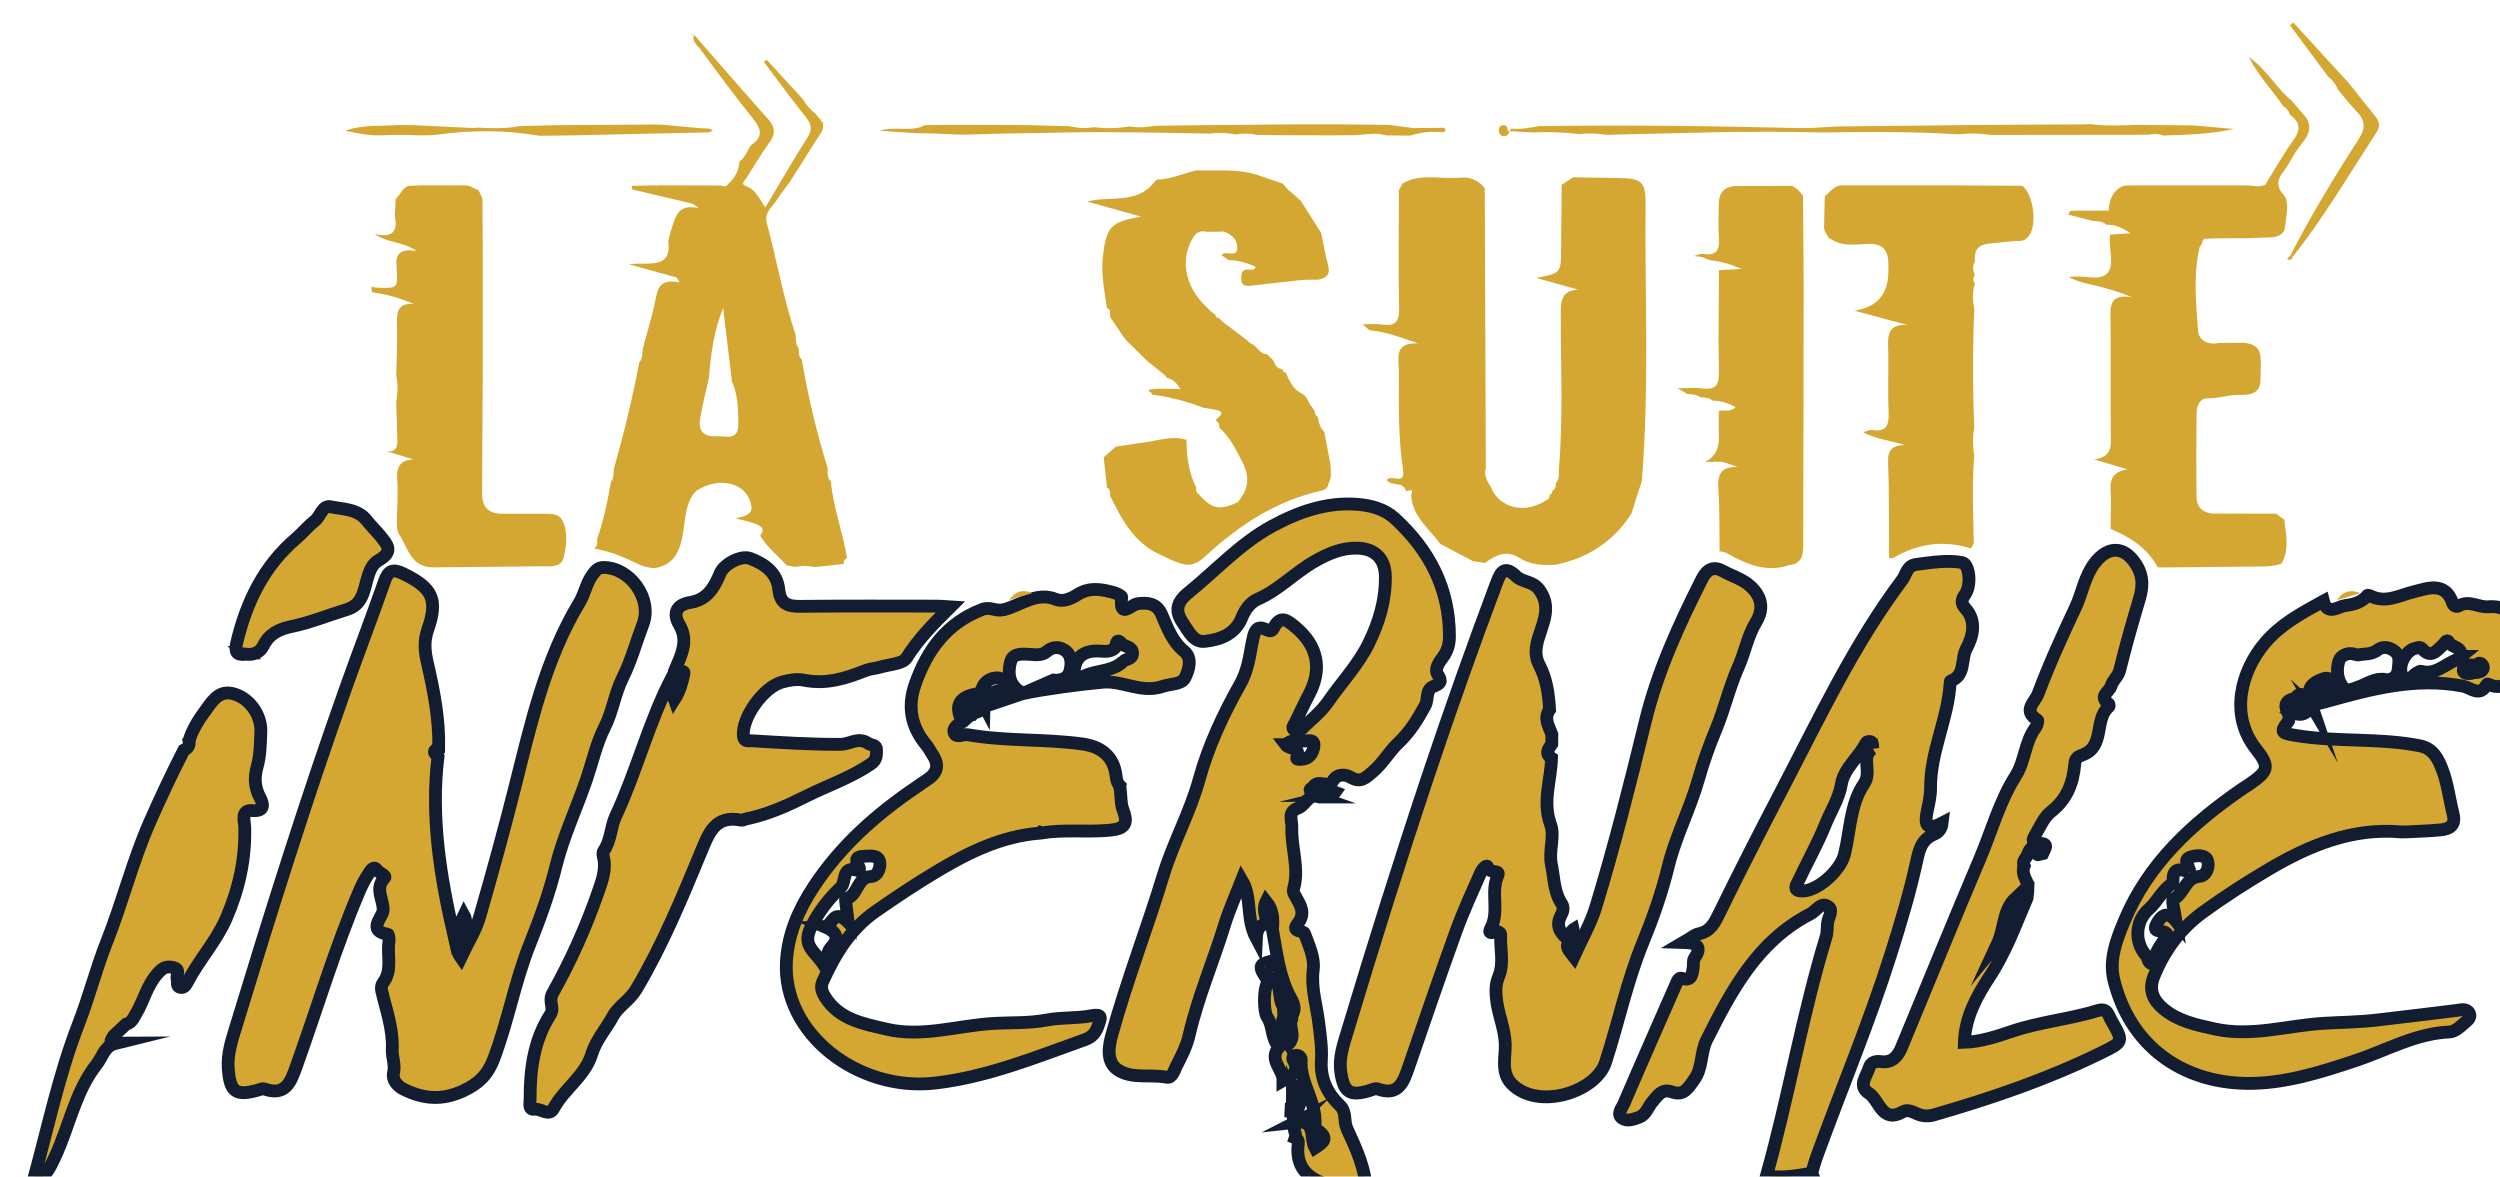
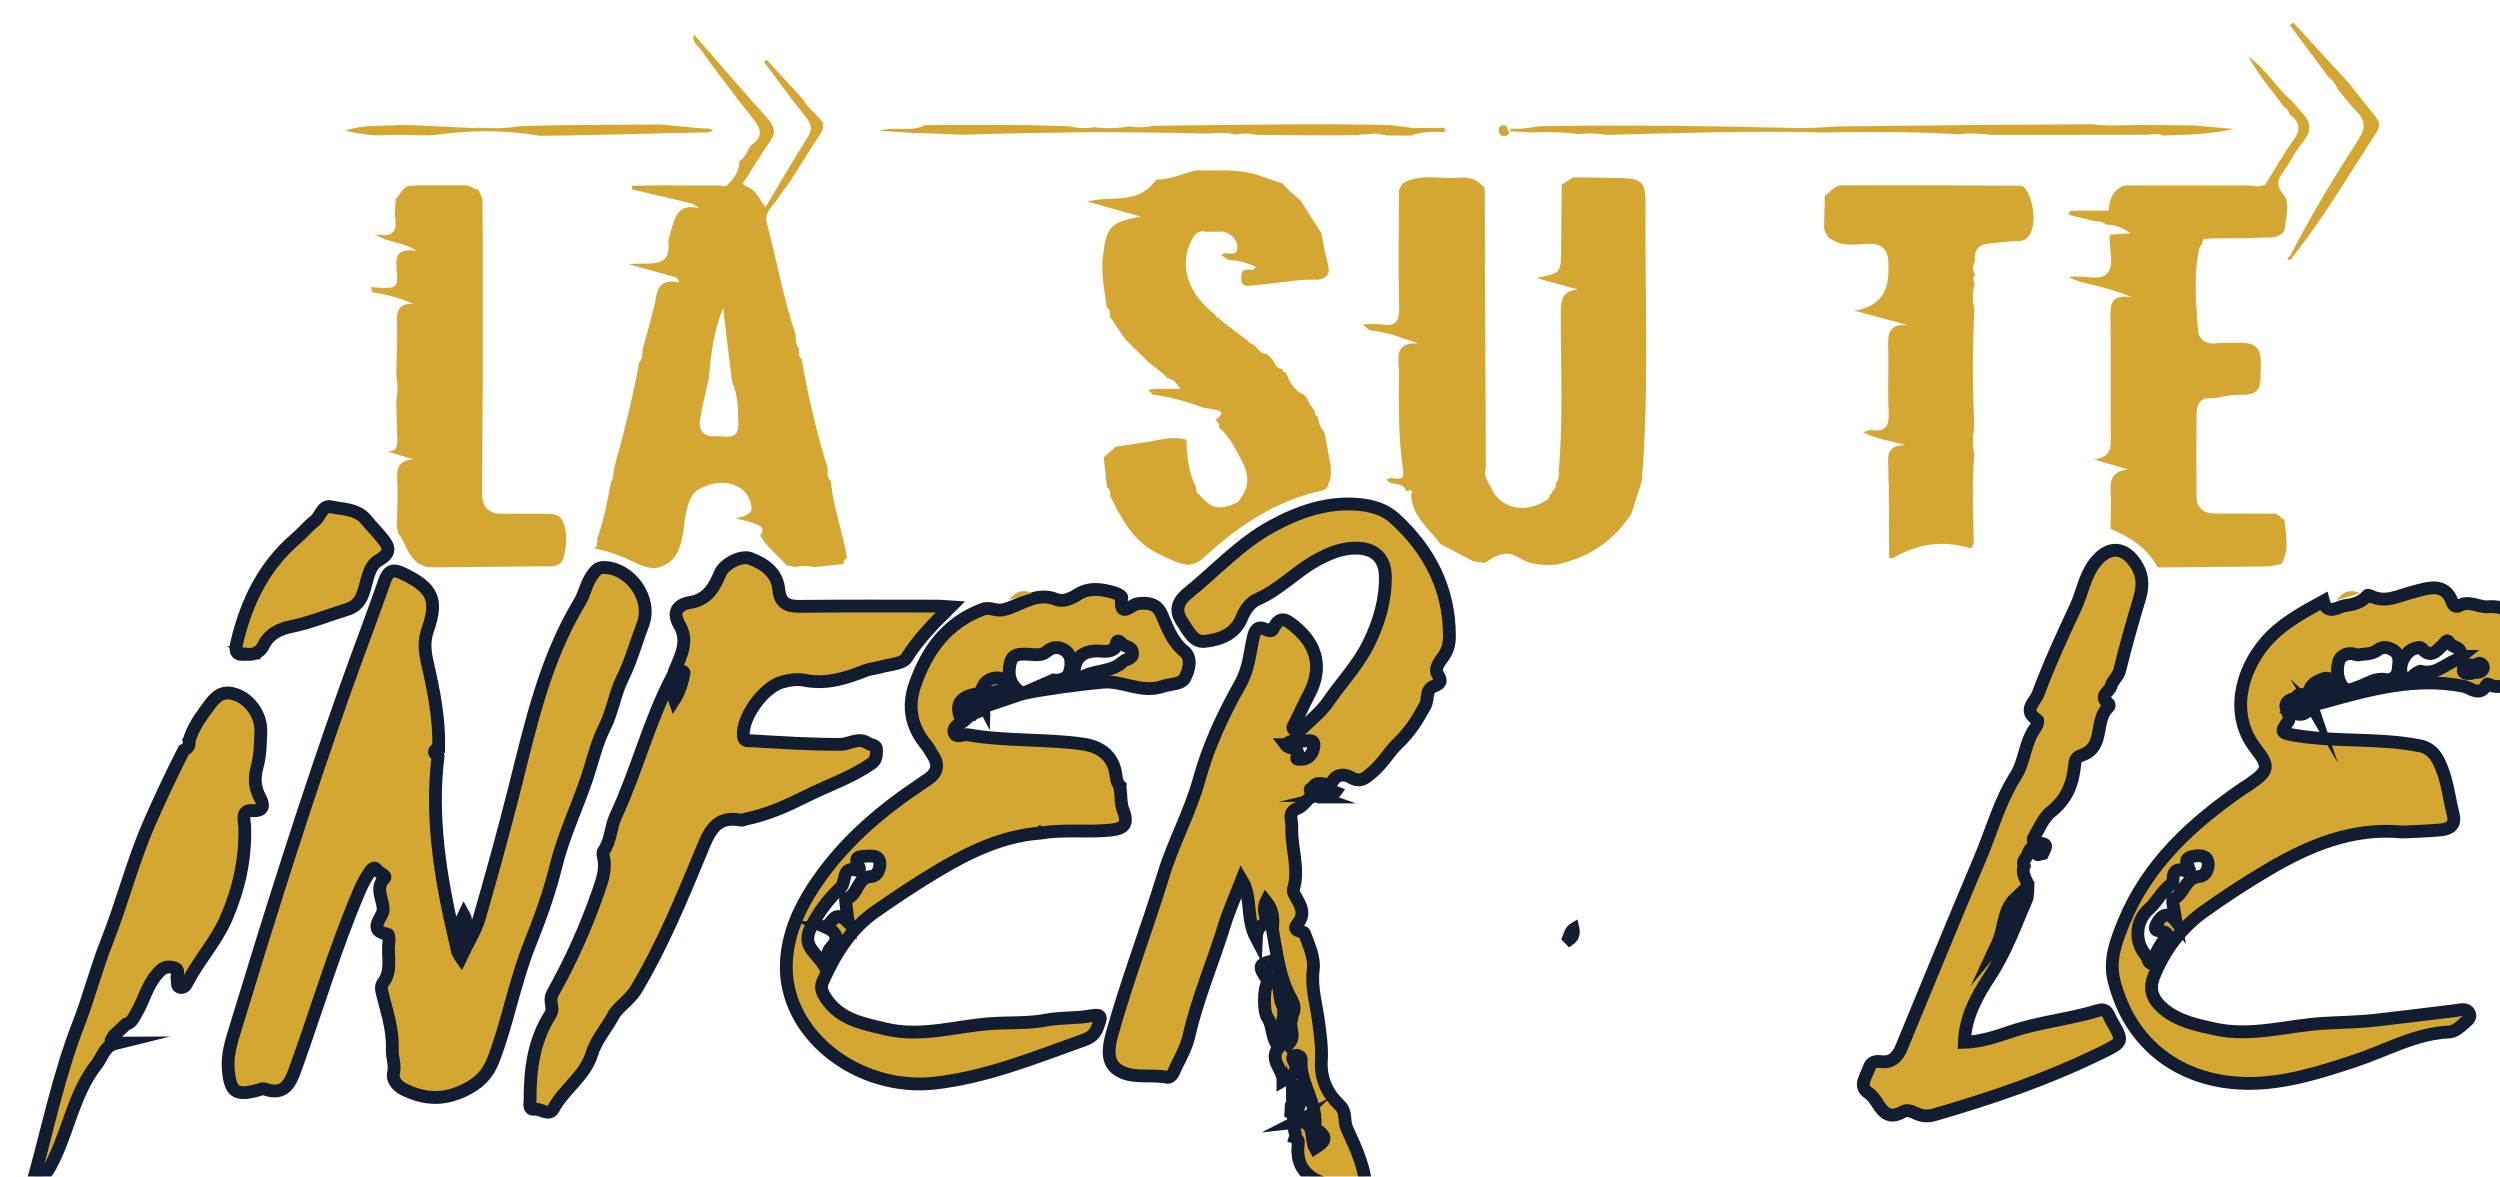
<svg xmlns="http://www.w3.org/2000/svg" id="Calque_2" viewBox="0 0 779.96 367.11">
  <defs>
    <style>.cls-1,.cls-2,.cls-3{fill:#d4a733;}.cls-2{stroke-width:4px;}.cls-2,.cls-3{stroke:#131d32;stroke-miterlimit:10;}.cls-4{filter:url(#drop-shadow-1);}.cls-3{stroke-width:3px;}</style>
    <filter id="drop-shadow-1" filterUnits="userSpaceOnUse">
      <feOffset dx="7" dy="7" />
      <feGaussianBlur result="blur" stdDeviation="7" />
      <feFlood flood-color="#1d1d1b" flood-opacity=".86" />
      <feComposite in2="blur" operator="in" />
      <feComposite in="SourceGraphic" />
    </filter>
  </defs>
  <g id="Calque_1-2">
    <g class="cls-4">
      <path class="cls-1" d="m161.23,35.35c-10.64-1.87-21.29-1.76-31.99-.33-3.58.48-7.29.06-10.93.05-1.58.03-3.17.05-4.75.08-4.29.36-8.47-.41-12.87-1.36,5.57-2,11.19-1.36,16.7-1.78,1.46,0,2.92.02,4.37.03,6.25.3,12.51.6,18.76.9.53-.04,1.07-.08,1.6-.12,4.39.27,8.77.32,13.12-.47,3.7-.1,7.39-.19,11.09-.29l32.05-.22.44.13.44-.11c4.01.38,8.03.76,12.04,1.14,1.24.11,2.71-.15,3.67.42,1.01.61-.52.47-.66.87-14.32.32-28.64.63-42.97.95-3.37.04-6.74.08-10.11.13Z" />
      <path class="cls-1" d="m478.17,169.21c-3.99.2-7.81,0-11.4-2.29-3.8-2.43-7.27-.67-10.47,1.7-1.35-.19-2.71-.38-4.06-.58l.2-.04c-3.35-1.75-6.7-3.51-10.04-5.26-3.54-4.85-8.87-8.63-9.14-15.42,1.07-2.54-1.18-.7-1.63-1.23-.87-3.04-4.74-1.26-5.96-3.38,1.34-1.9,5.83,1.99,5.05-3.22-1.52-10.06-1.31-20.19-1.27-30.31.02-4.03-1.91-9.37,6.04-9.06-5.37-1.74-10.06-3.67-15.17-4.06l.04.05c-.56-.48-1.13-.97-2.25-1.93,2.38,0,4.2-.24,5.93.05,4.52.75,5.57-1.11,5.46-5.45-.29-12.16-.07-24.32-.05-36.49.37-.68.74-1.37,1.1-2.05,5.68-3.3,11.91-1.23,17.87-1.81,3.15-.31,5.8.71,7.78,3.26l.02-.09c.01,3.66.02,7.33.04,10.99.1,25.47.2,50.95.3,76.42-.8,2.43.58,4.25,1.69,6.16.21.46.42.91.64,1.37,3.4,5.4,10.37,6.5,16.39,2.59l-.02.04c.91-.38,1.4-.99,1.14-2.02l-.08.12c.79.03.95-.51,1-1.13l-.04.06c.96-.61,1.22-1.51,1.06-2.58v.13c1.36-1.34.89-3.11,1.03-4.72,1.35-16.1.52-32.23.57-48.35.01-4.14.42-7.05,5.4-7.31-4.07-1.14-8.14-2.28-13.09-3.67,7.78-1.48,7.76-1.48,7.79-9.11.03-6.65.11-13.29.17-19.94,1.21-.78,2.43-1.56,3.64-2.34,4.81.08,9.62.16,14.43.23,6.89.1,8.17,1.24,8.11,8.15-.25,28.83,1.19,57.68-1.18,86.48l.02-.07c-.62,1.89-1.24,3.78-1.87,5.67l-1.36,4.44c-5.65,8.75-13.67,13.98-23.83,16.01Z" />
      <path class="cls-1" d="m193.57,101.72c1.2-4.47,2.51-8.93,3.58-13.43.93-3.89.59-8.68,7.89-7.19-.31-.51-.62-1.01-.93-1.52-4.51-1.24-9.01-2.49-14.88-4.11,5.96-.89,13.45,1.95,12.26-7.4.29-1.05.58-2.1.87-3.16,1.26-4.05,2.09-8.59,8.59-6.94-1.02-.91-1.69-1.37-2.44-1.55-6.06-1.46-12.13-2.87-18.2-4.3l.05.06c-.05-.19-.16-.34-.32-.45.11-.23.15-.48.14-.74,2.45-.06,4.9-.11,7.35-.17l.27.13.27-.13c6.56.02,13.11.04,19.67.06.97.34,1.9.47,2.56-.58,2.04-1.88,3.25-4.16,3.4-6.96,1.93-1.21,2.41-3.46,3.7-5.13,3.68-2.44,3.2-4.88.61-8.09-5.71-7.08-11.11-14.42-16.5-21.76-.96-1.31-2.93-2.47-1.89-4.69,0,0-.08.15-.08.15,7.65,8.76,15.24,17.59,23.01,26.24,2.28,2.55,2.53,4.62.48,7.41-2.55,3.48-4.7,7.24-7.03,10.88-.56.88-2.13,2.07-.29,2.7,3.27,1.12,4.19,4.23,6.09,6.65,4.44-7.44,8.56-14.66,13.03-21.64,1.65-2.57,1.44-4.22-.42-6.53-4.53-5.62-8.75-11.48-13.1-17.25.28-.23.56-.46.84-.68,3.74,4.07,7.48,8.14,11.23,12.22l.18.23c.92,1.67,2.13,3.1,3.67,4.23l-.08-.08c.65.77,1.3,1.55,1.95,2.32l.21-.22-.22-.21c0,.8.3,1.31,1.22,1.19l-.38-.24-.24.38c.57,2.04-.85,3.39-1.78,4.87-2.85,4.58-5.75,9.12-8.64,13.68-1.25,1.7-2.6,3.34-3.72,5.13-1.45,2.3-4.2,4.18-3.34,7.39,3.14,11.7,5.2,23.67,9.08,35.18l-.02-.08c-.02,1.46-.11,2.93,1,4.11l-.03-.12c.06,1.28-.34,2.68.99,3.61,0,0-.09.02-.09.02,1.98,11.49,4.65,22.82,8.11,33.96l-.02-.09c0,1.45-.3,2.97,1.02,4.09l-.03-.02c.72,8.19,3.75,15.9,5.04,23.98l.02-.09c-.8.46-1.19,1.13-1.08,2.07l.03-.16c-3.04.33-6.07.65-9.11.98-2.01-.45-4.02-.5-6.03-.05-.89-.17-1.79-.34-2.68-.51-2.76-3.07-6.11-5.62-8.23-9.26,1.85-2.44-.2-3.16-1.83-3.8-1.64-.65-3.42-.96-5.92-1.62q5.53-.86,5.02-3.63v.02c-.99-7.29-9.62-9.79-17.17-4.98l.04-.03c-.33.35-.66.71-1,1.06l.02-.02c-2.52,3.54-2.54,7.82-3.18,11.83-.89,5.56-2.5,10.22-8.88,11.32-1.99-.07-3.8-.59-5.64-1.5-4.21-2.07-8.58-3.83-13.25-4.63,0,0-.04.06-.04.06,1.11-.81,1-1.98.95-3.14,2.08-5.73,3.25-11.69,4.3-17.67.91-1.23.8-2.69.92-4.09,3.09-10.95,5.83-21.98,7.89-33.17,1.14-1.28.93-2.91,1.15-4.42Zm27.8,10.36c-.92-7.66-1.84-15.32-2.76-22.98-2.97,7.24-3.85,14.55-4.45,21.9-.95,4.33-2.1,8.62-2.78,12.99-.54,3.47,1.38,5.41,4.91,5.1,2.86-.26,7.2,1.85,7.06-4.02-.1-4.43-.06-8.85-1.98-12.99Z" />
      <path class="cls-1" d="m407.44,143.96c-.19,1.36-1.05,1.88-2.34,2.16-14.1,3.14-25.63,10.85-36.07,20.43-1.65,1.51-3.32,2.72-5.66,2.64-3.14-.39-5.83-1.96-8.64-3.25-8-3.69-11.79-10.89-15.39-18.28,0-1,.1-2.05-1.02-2.61l.04.1c-.34-3.19-.68-6.38-1.03-9.56,0,0,0,.1,0,.1,1.27-1.12,2.53-2.23,3.8-3.35,3.17-.46,6.34-.93,9.51-1.39,4.18-.66,8.32-2.07,12.62-.71l-.1-.12c.07,5.22.65,10.33,3.07,15.07l-.03-.09c-.14.95.08,1.75.97,2.25,3.86,4.51,6.51,5,12.07,2.27.36-.51.72-1.02,1.08-1.53l-.04.09c2.61-3.75,2.25-7.53.16-11.34-1.94-3.77-3.79-7.6-7.09-10.45l.13-.25-.24-.1.07.13c.19-.99-.34-1.58-1.1-2.06l.03.06c.75-1.19,3.83-2.57-.26-3.38-1.23-.24-2.48-.42-3.72-.63-5.16-2.01-10.49-3.35-15.98-4.09l.04.03c.62-.6-2.42-1.37-.05-1.65,2.79-.33,5.65-.08,8.99-.08-1.31-2.21-2.44-3.03-3.94-3.37l.03.11c-.38-.41-.75-.82-1.13-1.23-1.67-1.34-3.34-2.67-5.02-4.01-2.31-2.26-4.62-4.53-6.94-6.79l.05.06c-.33-.45-.67-.9-1-1.35-1.31-1.94-2.62-3.89-3.93-5.83-.21-1.02.39-2.34-1.06-2.91l.02.1c-.73-5.41-1.92-10.74-1.24-16.31,1.1-9.04,2.34-10.63,11.93-12.24-6.21-1.74-11.51-3.22-16.81-4.7,7.11-1.94,15.23.97,20.76-5.91.31-.32.62-.64.93-.95,4.3-.06,8.18-1.93,12.28-2.88,6.33.19,12.73-.58,18.94,1.38,2.67.91,5.35,1.81,8.02,2.72.62.7,1.25,1.41,1.87,2.11.38.29.75.59,1.13.88.9.82,1.8,1.63,2.7,2.45,2.12,3.34,4.25,6.68,6.37,10.02.68,3.3,1.2,6.65,2.1,9.89.82,2.95-.4,4.18-3.07,4.64-1.82.04-3.65-.05-5.45.14-5.27.54-10.52,1.2-15.79,1.77-1.71.18-2.81-.26-2.78-2.4.03-1.84.44-2.82,2.48-2.67.62.04,1.56.36,2.06-.87-2.8-1.2-5.55-2.05-8.53-2.07h.03c-.73-.51-1.45-1.03-2.18-1.55,1.29-1.71,4.89,1.21,4.92-2.36.02-2.51-1.78-4.14-4.15-4.97-.29-.1-.65.02-.98.03h-4.57c-2.4-.58-3.55.69-4.58,2.69-3.47,6.73-1.82,14.57,4.52,20.63.5.51,1.01,1.01,1.51,1.52.49.36.98.72,1.47,1.09l-.09-.07c.06.66.44.99,1.08,1.06l-.07-.06c.36.33.73.67,1.09,1l-.04-.03c.35.31.69.62,1.04.93h.09c2.3,1.75,4.6,3.49,6.91,5.23l-.08-.17c.22.29.44.59.66.88,2.23.52,2.92,3.45,5.45,3.5.57.55,1.14,1.09,1.71,1.64.2.34.4.67.6,1.01.4,1.29,1.35,1.89,2.62,2.09l-.07-.08c.02.7.36,1.07,1.08,1.08l-.08-.07c1.14,2.76,2.37,5.45,5.31,6.81,1.27.73,1.61,2.1,2.27,3.25.5.66,1,1.33,1.5,1.99l-.05-.09c-.04.89.26,1.61,1.05,2.08l-.04-.07c.25,1.71.69,3.34,2,4.6l-.02-.11c.66,3.49,1.31,6.98,1.97,10.46.08,2,.4,4.04-.72,5.89Z" />
      <path class="cls-1" d="m685.21,99.99c2.66-.02,5.32-.03,7.98-.05,6.18.76,5.1,4.37,5.04,11.46-.03,4.34-2.97,4.9-6.55,4.79-3.28-.11-6.43,1.16-9.8,1.07-2.58-.07-3.55,2.32-3.58,4.62-.1,8.66-.11,17.33-.02,25.99.04,3.65,2.21,5.36,5.81,5.36,6.33,0,12.66.02,18.99.03.86.62,1.73,1.25,2.59,1.87.51,4.63,1.67,9.31-.89,13.74-2.22.78-4.51.87-6.84.88-9.58.05-19.15.18-28.73.28-.34,0-.67,0-1.01,0-.67-.01-1.34-.03-2.01-.04-3.27-5.99-8.6-9.46-14.71-11.95.03-2.82.04-5.64.11-8.47.09-4.1-1.72-9.22,5.22-10.11-3.08-.91-6.15-1.83-10.47-3.11,5.72-.85,5.22-4.2,5.19-7.51-.09-11.79.02-23.58-.07-35.37-.04-4.42-.76-9.1,6.82-7.68-3.62-1.54-6.76-2.42-9.9-3.3-3.18-.89-6.55-1.21-9.92-3.03,4.41-.87,9.52,1.47,11.97-1.2,2.4-2.62.44-7.62.82-11.56.02-.17.03-.33.05-.5,0,0-.03.02-.03.02,1.71-.12,3.41-.24,6.43-.45-3.01-1.98-5.1-2.75-7.55-2.64-1.21-1.23-2.84-1-4.33-1.25-2.51-.63-5.01-1.26-7.52-1.89.19-.4.37-.81.56-1.21.89-.02,1.78-.05,2.66-.07.79,0,1.58,0,2.37.01.86,0,1.72,0,2.58,0,.48,0,.96,0,1.45,0,.85,0,1.69-.01,2.54-.02l.39.04.1-.37c.13-3.33,1.32-6,4.55-7.43l.27.09.25-.14c1.46-.02,2.91-.04,4.37-.05,7.49,0,14.99,0,22.49,0,3.85,0,7.69,0,11.54,0l.28.14.28-.13c1.55.28,3.1.48,4.62-.19l.23.03v-.25c2.9-4.62,5.54-9.41,8.74-13.81,2.42-3.33,1.88-5.64-1.16-7.88-.35-1.15-1.06-2.02-2.08-2.65-3.32-4.88-7.54-9.14-10.78-15.36,5.85,4.13,8.63,9.84,13.36,13.61,1.09,1.28,2.18,2.56,3.27,3.84,3.19,3.13,2.84,6.15.06,9.45-1.8,2.15-3.16,4.68-4.61,7.1-1.69,2.83-4.84,4.96-1.06,9.2,1.74,1.95.7,6.74.27,10.16-.27,2.1-2.43,2.94-4.64,2.97-2.32.03-4.65.16-6.97.25-3,.01-5.99.02-8.99.04-.66.01-1.32.02-1.98.03-.66.04-1.32.08-1.99.11-1.27-.13-1.04.94-1.3,1.63,0,0,.11-.19.11-.19-.28.39-.56.79-.84,1.18-2.02,8.65-1.11,17.41-.49,26.08.2,2.85,3.07,4.62,6.48,3.78Z" />
      <path class="cls-1" d="m607.93,164.13c-7.95-2.56-15.6-1.72-22.92,2.17-.88.47-1.56,1.19-2.64.7-.07-9.99.05-19.98-.31-29.95-.13-3.51,1.05-5.07,5.28-5.21-4.7-1.47-8.75-1.67-13.07-4.01,1.52-.41,2.14-.78,2.68-.69,4.76.79,5.46-1.7,5.27-5.74-.29-6.15,0-12.32-.1-18.47-.07-4.36-.88-9.09,6.07-8.51-5.55-1.5-11.09-2.99-16.64-4.49q10.63-1.61,10.6-12.4c0-.83.01-1.66-.01-2.5-.1-4-1.81-6.07-6.16-5.96-3.43.09-6.98.82-10.33-.68-.71-.39-1.41-.79-2.12-1.18-.43-.72-.86-1.45-1.28-2.17.02-.31-.04-.6-.18-.87.08-3.36.16-6.71.24-10.07,0,0,0,.1,0,.1,1.65-1.24,2.81-3.22,5.17-3.38,10.52,0,21.03,0,31.55,0,8.17.04,16.33.08,24.5.13,0,0,.21.14.21.14l.23-.09c3.5,2.76,4.67,12.3,1.96,15.62-.77.94-1.54,1.56-2.86,1.56-2.93,0-5.86.52-8.74.73-4.11.3-5.5,1.87-5.18,5.65-.8,1.39-.73,2.77.01,4.15-.7.95-.69,1.9-.01,2.85-.95,2.63-.67,5.3-.2,7.97-.54,12.3-.51,24.61-.02,36.91-.52,2.79-.55,5.58,0,8.38-.61,8.16-.45,16.32-.19,24.48-.19.22-.19.44,0,.65.02.83.04,1.66.06,2.5-.29.56-.58,1.12-.87,1.68Z" />
      <path class="cls-1" d="m116.17,60.17c.1-1.71.19-3.41.29-5.12,1.43-1.24,1.96-3.38,3.97-4.05,1.2-.06,2.4-.12,3.59-.18,3.51,0,7.03,0,10.54,0,0,0,.25.13.25.13l.26-.13c1.15,0,2.3.02,3.45.02,0,0,.29.15.29.15l.31-.09c1.08.5,2.15,1,3.22,1.49.39.84.78,1.69,1.17,2.54.03,4.79.06,9.58.1,14.37,0,5.88,0,11.77,0,17.66,0,2.78,0,5.57,0,8.35,0,1.88,0,3.77,0,5.65,0,3.47,0,6.93,0,10.4-.07,11.95-.18,23.91-.19,35.86,0,4.02,2.12,6.09,6.22,6.06,4.48-.03,8.97.03,13.45,0,2.07-.02,4.37.1,5.32,2,1.86,3.7,1.35,7.91.45,11.64-.81,3.34-4.49,2.73-7.28,2.76-11.11.13-22.23.22-33.34.33-7.38.07-8.05-6.67-11.13-10.96.09-.29.04-.55-.16-.79-.05-.69-.09-1.38-.14-2.07.07-4.47.44-8.96.12-13.4-.29-3.97.68-6.26,5.11-6.46-2.79-.84-5.57-1.68-8.36-2.51,3.39.27,3.33-2,3.27-4.27-.11-3.8-.22-7.61-.33-11.41.53-2.65.52-5.3,0-7.95.1-5.48.42-10.97.24-16.44-.12-3.75.5-6.29,5.23-5.91-4.31-1.86-8.6-3.05-13.05-3.66-.05-.57-.11-1.14-.17-1.71.47.09.94.23,1.42.25,6.94.33,6.99.27,6.37-6.82,0,0,.17-.22.17-.22l-.16-.22c-.2-3.7,1.86-4.86,6.29-4.19-4.31-2.98-8.8-2.33-13.06-5.25,6.42,1.42,7.08-1.58,6.26-5.82Z" />
-       <path class="cls-1" d="m551.18,169.32c-5.97,2.04-11.43.41-16.77-2.27-1.58-.79-3.01-2.03-4.93-2.01-.09-6.44.09-12.91-.38-19.32-.34-4.57.69-7.26,6.04-6.99-2.42-.82-4.47-1.94-6.87-1.63,0,0,.07.03.07.03l-.37-.24-.37.25c-.87-.02-1.75-.03-2.62-.05,5.51-2.76,4.11-7.86,4.22-12.45.03-1.14.05-2.27.08-3.41,1.55-.46,3.45.51,5.2-1.21-2.52-1.39-4.78-2-7.23-2.03l.13.08c-1.2-1.12-2.74-1.03-4.21-1.14l.32.06c-1.26-1.07-2.83-.94-4.32-1.09,0,0,.33.03.33.03-.68-.39-1.37-.78-3.16-1.8,3.31,0,5.58-.25,7.78.05,4.27.58,5.24-1.21,5.15-5.26-.24-10.6,0-21.21.04-31.81l.05.17c1.92-.1,3.84-.2,7.01-.37-4.02-1.68-6.96-2.51-10.08-2.72-.22-.25-.49-.34-.82-.28-1.18-.95-2.64-.82-4-1.03.96-.24,1.97-.8,2.86-.65,4.61.76,5.22-1.69,4.92-5.45-.26-3.31-.01-6.66-.02-9.99,0-3.93,1.92-5.77,5.85-5.75,5.66.04,11.32-.04,16.98-.07,1.44.72,2.57,1.78,3.44,3.14.07,9.47.21,18.94.21,28.41-.01,26.59-.08,53.17-.13,79.76,0,3.24.05,6.55-4.39,7.04Z" />
      <path class="cls-2" d="m129.67,228.84c-2.35,19,.68,37.56,4.98,56.23,1.01-2.12,2.03-4.24,3.11-6.51,2.53,4.57-4.78,7.76-.98,13.16,2.18-4.61,4.63-8.39,5.82-12.53,3.92-13.6,7.68-27.24,11.14-40.98,4.93-19.62,9.39-39.64,20.12-57.38,1.55-2.56,2.04-5.83,3.91-8.39.9-1.23,1.68-2.4,3.49-2.4,8.35,0,15.34,9.82,12.34,17.68-2.13,5.58-3.72,11.52-6.32,16.71-2.52,5.03-3.13,10.53-5.7,15.57-2.38,4.66-3.64,10.29-5.37,15.48-3.1,9.28-7.42,18.22-9.74,27.67-2.06,8.38-5.09,16.67-8.16,24.35-4.72,11.81-6.84,24.22-11.31,35.96-1.83,4.81-4.67,7.63-9.52,9.88-6.62,3.07-12.4,2.51-18.47-.47-2.1-1.03-3.73-3.05-3.24-5.12.63-2.64-.51-4.92-.39-7.28.3-6.45-1.89-12.33-3.31-18.41-.17-.72-.07-1.79.36-2.33,3.13-3.97,1.25-8.63,1.92-12.93.12-.77-.09-2.29-.32-2.33-6.63-1.01-1.67-5.34-1.51-7.35.28-3.34-2.81-6.86.45-10.2.75-.77-1.69-1.51-2.44-2.58-.96-1.39-1.95.4-2.25.82-1.21,1.74-2.23,3.66-3.07,5.61-7.66,17.91-13.19,36.6-19.76,54.9-1.74,4.85-3.32,9.44-10.04,7.06-.53-.19-1.28.19-1.91.36-6.99,1.95-8.76.63-9.29-6.76-.32-4.39.99-8.42,2.24-12.53,10.9-35.8,22.08-71.51,34.64-106.77,3.89-10.91,8.05-21.73,11.86-32.67,1.2-3.43,2.66-3.94,5.87-2.38,9.19,4.47,10.92,8.09,7.6,17.57-1.25,3.57-.89,6.84-.03,10.54,2,8.62,3.69,17.38,3.48,26.34-1.74.65-1.77,1.44-.21,2.38Z" />
-       <path class="cls-2" d="m482.71,286.62c-1.63,1.83-.12,2.96,1.31,4.82,2.44-5.4,5.25-10.17,6.88-15.54,5.8-19.09,10.68-38.41,15.4-57.79,3.81-15.65,10.48-30.18,17.71-44.5,1.64-3.25,3.81-3.98,6.55-2.43,2.8,1.59,5.97,2.38,8.51,4.69,3.77,3.43,4.17,7.28,1.81,11.17-2.69,4.43-3.5,9.47-5.54,14.03-2.82,6.29-4.3,13.02-6.95,19.39-2.03,4.86-3.96,10.21-5.45,15.52-2.61,9.27-7.2,18.01-9.47,27.33-1.99,8.18-4.86,16.31-7.91,23.73-5.02,12.24-7.63,25.02-11.67,37.41-3.03,9.31-21.05,15.04-29.24,6.73-3.46-3.51-1.94-8.35-2.03-12.22-.12-5.25-2.43-9.84-2.82-14.96-.19-2.5-.1-4.23.81-6.45,1.68-4.09.37-8.48.6-12.74.05-.89-.84-1.35-1.82-1.06-1.09.32-2.2.55-1.28-1.17,2.77-5.2-.17-11.11,2.18-16.44.88-1.99-2.56-.4-3.11-2.55-.31-1.2-1.81.73-2.19,1.58-2.68,6.09-5.48,12.14-7.74,18.39-5.09,14.08-9.92,28.25-14.8,42.4-1.61,4.68-3.17,9.16-9.71,6.75-.65-.24-1.6.26-2.38.5-6.15,1.88-8.09.71-9.05-5.67-.67-4.43.8-8.59,2.04-12.72,8.11-26.91,16.49-53.74,25.42-80.4,6.71-20.03,13.77-39.93,21.19-59.71,1.36-3.62,2.59-5.27,6.14-1.85,1.9,1.82,5.1,1.43,7.06,4.06,3.91,5.23,1.34,10.07-.15,14.97-.91,2.98-1.27,5.77.21,8.56,2.32,4.37,2.93,9.11,3.23,13.93-1.93,2.76-.23,5.2.7,7.71,0,1.01-.01,2.03-.02,3.03-.97,1.45-2.33,2.9-.08,4.41-.15,6.91-2.94,13.58-.26,20.83,1.32,3.57-.67,8.07.24,12.45.87,4.16.72,8.46,3.22,12.22.67,1,.42,2.34-.15,3.36-1.69,3.04-.72,5.36,1.75,7.37.28.29.57.57.85.86Z" />
      <path class="cls-2" d="m419.28,364.97c-1.63.04-3.26.08-4.89.12-2.94-2.82-7.15-2.06-10.52-3.77-4.97-2.52-6.52-6.53-5.8-11.78.1-.72-.28-1.25-.97-1.54.57-1.62-1.36-3.36.24-4.94l-.06.03c6.44-.72,4.31,4.96,5.96,8.02,2.33-1.52,4.59-2.87.88-5.43-1.04-.72-.8-2.05-.83-3.24-.17-6.56-4.85-12.1-4.33-18.86.05-.7-.82-1.5-1.8-1.32-.79.15-1.04.89-.68,1.52,2.2,3.79-.76,4.92-3.19,6.33.05-3.54-4.67-6.53-1.22-10.47-2.59-2.59-1.76-6.54-3.73-9.34-1.16-1.65-1.13-8.84.05-10.5,1.78-2.51,2.62-1.63,3.37.68.71,2.18.29,4.63,1.64,6.64.04.98.08,1.96.13,2.94-1.15,3.09-.41,5.8,1.5,8.66,2.44-2.58-.1-5.34.95-7.68.13-.31.08-.59-.16-.84,1.42-2.02,1.13-3.56-.16-5.89-3.63-6.57-4.33-14.09-5.69-21.37.33-3.05.25-6-1.95-8.72-1.3,2.6.05,4.67.34,6.82-1.96.39-3.27,1.43-3.41,4.72-3.34-6.31-1.2-12.64-4.54-18.23-1.83,4.72-3.91,9.27-5.37,14.01-3.56,11.56-8.37,22.71-11.09,34.58-.71,3.11-2.34,6.4-3.91,9.42-.7,1.36-1.3,3.88-3.05,3.54-5.09-.99-10.84.62-15.21-2.28-3.65-2.42-2.98-7.06-1.89-11,4.64-16.79,10.95-33.05,16.02-49.67,3.15-10.34,8.41-19.71,11.25-30.08,2.86-10.43,7.54-20.32,12.75-29.6,2.76-4.91,2.96-9.63,4.06-14.48.53-2.35,1.29-3.79,3.81-2.67,1.03.45,1.89.95,2.47-.2,2.19-4.34,4.15-2.75,7.01-.36,6.76,5.67,8.38,12.93,4.13,20.93-1.55,2.92-2.92,5.93-4.38,8.9-.34.7-1.17,1.41-.23,2.15.76.6,1.69.29,2.27-.27,2.82-2.75,6.05-5.25,8.25-8.45,4.19-6.1,9.39-11.49,12.7-18.24,3.27-6.66,5.32-13.53,5.21-20.97-.08-5.47-3.22-8.61-8.69-8.78-4.84-.14-9.05,1.68-13.18,4-6.3,3.55-11.28,9.03-18.06,11.97-2.01.87-3.82,3.09-4.78,5.56-2.04,5.27-6.69,7.02-11.65,7.56-3.45.37-5.03-3.16-6.6-5.43-2.26-3.26-2.94-6.15,1.47-9.72,8.6-6.95,16.13-15.3,25.93-20.67,8.33-4.56,17.25-7.73,27-6.92,4.18.35,8.34,1.49,11.5,4.38,10.79,9.87,17.08,21.94,17.05,36.84,0,2.3-.55,4.49-2.07,6.5-1.11,1.47-2.71,3.67-1.59,5.35,1.55,2.34.73,2.88-1.28,3.7-2.59,1.05-1.55,3.97-2.61,5.95-2.37,4.37-4.72,8.25-8.51,11.82-2.71,2.56-4.74,6.26-7.86,8.89-2.17,1.83-3.73,3.63-6.99,1.67-1.32-.8-4.06-1.26-5.44,1.16-1.44,2.53-4.68-.7-6.12,1.89-.34.41-1.38.58-.86,1.25.39.5,1.16.17,1.53-.49,1.86.08.02,1.96,1.16,2.38h.02c-3.44-1.24-4.22,2.57-6.56,3.44-3.45,1.27-1.89,3.59-1.98,6.19-.21,6.34,2.35,12.58.57,18.88-.33,1.18.17,1.76.65,2.64,1.47,2.69,3.2,5.19.52,8.49-2.04,2.52,1.87,2.02,2.18,2.87,1.35,3.64,3.23,7.66,2.76,11.26-.75,5.79,1.02,11.1,1.69,16.53.48,3.93,1.09,7.88.84,11.77-.37,5.81,1.79,10.37,5.77,14.16,2.18,2.08,1.1,4.83,2.22,7.27,2.86,6.22,5.92,12.64,5.99,19.81Zm-25.22-139.65c1.23,1.65,4.93.57,3.51,4.08-.26.63.94.5,1.56.48,2.45-.1,3.46-2.08,3.76-3.83.49-2.86-2.16-1.76-3.46-1.85-1.67-.12-3.56-.51-5.36,1.12Z" />
-       <path class="cls-2" d="m558.22,359.01c-4.67.77-9.33,1.75-14.09.75,6.92-24.66,11.11-50,18.59-74.53.42-1.39.29-2.95.47-4.42.23-1.83,2.21-4.16-.34-5.27-1.96-.85-3.33,1.71-5.04,2.59-16.44,8.46-24.54,23.73-32.35,39.29-1.99,3.96-1.18,8.65-3.91,12.42-1.83,2.52-3.18,5.17-6.94,3.82-3.15-1.13-4.48,1.24-6.1,3.1-1.39,1.6-1.9,3.96-4.16,4.82-1.75.66-3.79,1.36-5.28.28-1.78-1.29-.05-3.12.51-4.43,5.49-12.82,11.14-25.56,16.73-38.34.31-.7.73-1.08,1.49-.85,3.17.96,3.1-1.45,3.45-3.36.18-.96-.13-2.18.36-2.88,2.27-3.24,1.39-4.88-3.36-5,2.17-1.26,3.38-2.38,4.76-2.67,3.67-.78,4.91-3.39,6.41-6.47,6.44-13.2,13.15-26.27,19.94-39.3,11.5-22.06,22.09-44.63,37.12-64.67,1.32-1.75,1.38-4.41,4.38-4.8,4.75-.62,9.53-1.41,14.24-.6,2.32.4,3.01,6.95,1.03,9.86-1.17,1.73-1.49,2.81.05,4.48,3.62,3.94,2.24,8.97.34,12.43-1.83,3.33-.17,8.45-4.96,10.21-.09.03-.14.3-.14.46-.59,11.25-6.22,21.56-6.11,32.96.02,2.3-.52,4.62-1,6.9-.83,3.94-.77,6.81,4.63,3.97-.23,2.06-1.38,3.01-2.49,3.48-4.34,1.82-4.8,5.43-5.72,9.52-2.09,9.37-4.87,18.6-7.77,27.76-6.76,21.43-15.47,42.16-23.15,63.26-.62,1.71-1.07,3.48-1.59,5.22Zm19.07-132.45c-.11-1.24.02-2.03-.79-2.21-.4-.09-1.16.09-1.3.37-2.23,4.54-6.87,7.88-7.71,12.88-.79,4.69-3.33,8.42-4.99,12.58-2.45,6.12-5.73,11.9-8.54,17.88-.45.96-1.67,2.7.83,2.91,5,.42,12.4-6.37,13.64-11.36,1.86-7.44,1.72-15.65,6.12-22.1,2.63-3.86-1.27-8.51,2.74-10.96Z" />
      <path class="cls-2" d="m714.14,213.03c-1.27,2.57-3.12,3.62-5.88,2.2,1.16-.66,1.78-1.71,2.1-2.97.66-.59,1.96-1.22,1.25-2.11-1-1.26-1.89-.08-2.61.77-3.61.7-3.26,2.78-1.82,5.24-.09.65.05,1.49-.3,1.93-2.79,3.53-1.91,3.64,2.37,4.36,12.85,2.14,25.93.68,38.71,3.23,4.27.85,5.77,4.27,6.96,7.33,1.72,4.43,2.24,9.32,3.42,13.98.86,3.4-.98,4.63-3.81,4.91-3.46.35-6.95.43-10.43.62-.6.01-1.19.02-1.79.04-15.35-1.42-28.79,4.14-41.57,11.69-6.99,4.13-13.84,8.55-20.41,13.31-7.04,5.11-12.1,11.95-15.37,20.09-1.73,4.3-.14,7.5,3.05,10.14,4.61,3.83,10.32,4.99,15.99,6.24,11.45,2.51,22.56-1.08,33.83-1.77,5.45-.33,10.89-.36,16.35-.98,8.35-.95,16.68-2,25.02-3.01,1.4-.17,3.3-.83,4.14.77.88,1.66-1.01,2.62-1.94,3.51-1.14,1.09-2.73,2.34-4.18,2.4-10.61.45-19.7,5.75-29.42,8.98-11.05,3.66-22.23,7.23-33.91,7.07-20.35-.29-36.39-11.87-41.39-32.23-1.58-6.42.82-12.55,3.16-18.23,7.45-18.08,21.29-30.7,37.02-41.52.69-.47,1.42-.87,2.1-1.35,5.95-4.16,6.47-5.39,2.02-11.05-8.26-10.51-4.7-24.2,2.89-33.12,4.83-5.68,11.05-9.03,17.33-12.5.28-.15.56-.31.84-.46,1.18,4.62,4.69,1.69,6.61,1.43,2.38-.32,5.33-.88,7.12-3.21.09-.11.59-.01.84.11,4.86,2.48,8.99-.12,13.6-1.24,3.92-.96,9.87-3.45,12.14,3.52.36,1.09,1.39,1.2,1.97.86,3.16-1.86,6.12.51,9.06.29,5.03-.38,7.39,1.56,7.74,6.41.34,4.63.99,9.26.98,13.89,0,3.26-4.82,5.59-7.79,4.16-.41-.19-1.23-.43-1.26-.35-2.06,4.28-5.12,1.1-7.37.66-14.86-2.88-28.87.93-42.9,4.84-.96.27-1.93.5-2.9.75-.23-.23-.47-.45-.71-.67-.48-3.27,2.78-3.17,4.13-3.43,1.77-.34,2.52-.54,1.76-2.14-.47-1-1.12-2.34-2.99-1.67-4.46,1.6-5.38,3.52-3.7,8.45l-.1-.17Zm-38.12,52.05c-2.86-1.03-5.09-1.4-5.06,2.45,0,.43-.16,1.07-.47,1.28-3.01,2.04-4.43,5.5-7.11,7.84-4.16,3.64-4.62,10.17-.84,14.44.76.85.4,2.82,2.53,2.61-.12-3.72,2.52-6.26,4.09-9.03-.58-2.03-5.03-.09-3.35-3.34.99-1.9,3.02-4.82,6.1-.93-.41-2.84-1.46-6.63-.91-6.87,3.49-1.58,3.59-6.73,8.23-7.12,2.22-.19,3.2-3.17,2.45-5.03-.68-1.7-3.24-1.58-4.97-1.09-3.16.88-.38,2.94-.69,4.82Zm52.69-67.76c-.33-.05-.67-.04-.97-.15-2.28-.85-4.54.46-5.01,1.95-.8,2.52-.68,5.6.98,7.93,1.44,2.02,3.36.87,5.32.18,2.64-.93,4.99-2.81,8.22-2.22,1.74.32,3.73-.87,3.92-2.99.16-1.89.78-4.21-.85-5.65-1.5-1.33-3.77-1.98-5.51-.61-1.91,1.5-4.04,1.17-6.09,1.56Zm32.03.46c.43-3.2-2.72-2.59-3.69-4.37-.69-1.27-1.27.25-1.95.86-1.83,1.61-3.65,4.36-6.44,1.13-.64-.74-1.52-.28-2.31-.08-2.77.69-5.5,5.49-3.86,8.62,1.57,3,3.23-.56,4.87-1.18.31-.12.65-.42.9-.35,4.43,1.28,7.4-2.03,10.94-3.49.7-.29,1.26-.91,1.55-1.14Zm3.02,5.36c1.17-.68,3.26.22,3.96-1.55.31-.77-.75-2.23-1.72-1.49-1.43,1.1-3.96-.7-4.49,1.73-.26,1.18,1.03,1.4,2.25,1.31Z" />
      <path class="cls-2" d="m264.76,266.45c-4.57.24-3.95,6.08-7.91,6.95-.23.05.45,4.15.82,7.37-4.8-4.76-4.81,1.15-7.46,1.29,3.96,1.72,4.77,3.69,1.97,6.63-1.28,1.35-.99,3.39-1.78,5.91-1.32-2.06-2.51-3.32-3.58-4.57-1.89-2.24-2.52-4.3-.81-7.75,2.41-4.86,5.51-8.83,9.31-12.44,1.8-1.71.12-7.04,5.41-5.21.49.17.53-.72.28-1.14-.98-1.71-1.41-3.24,1.34-3.33,1.9-.06,4.59-.6,5.1,1.67.33,1.47-.41,4.5-2.69,4.62Zm39.96-57.99c-2.36.51-4.64,1.71-4.72,4.7-2.24-4.24-.14-8.69,4.18-8.68,1.29.01,2.14,1.03,2.44,2.13.41,1.51-.51,1.55-1.9,1.85Zm38.7-9.1c-3.9,3.77-9.75,2.39-13.85,5.59-.94.74-1.49.08-1.49-1.57q.05-7.9,8.43-7.23c1.42.11,2.85.21,4.23-.86.69-.54.18-3.73,2.22-1.51,1.06,1.15,3.39.88,3.37,3.04-.02,1.96-2.03,1.68-2.91,2.54Zm19.06-3.14c-3.85-3.14-5.28-7.4-7.1-11.6-1.47-3.37-4.42-3.72-7.46-3.27-2.18.31-5.77,4.97-4.97-2.04.04-.39-1.52-1.16-2.43-1.42-3.87-1.1-7.66-1.76-11.46.67-1.89,1.21-4.41,2.32-6.57,1.44-6.14-2.51-11.03,1.88-16.27,3.19-2.58.64-4.27-1-6.69-.08-11.16,4.24-17.27,12.67-21.03,23.4-2.47,7.03-1.2,13.3,3.54,18.98.74.89,1.23,1.98,1.88,2.93,2.26,3.3,1.46,5.88-1.79,7.94-1.12.7-2.19,1.51-3.29,2.25-12.52,8.47-23.66,18.34-32.03,31.11-4.64,7.08-7.95,14.62-8.45,23.19-1.33,22.52,22.24,40.76,46.36,37.99,16.33-1.87,31.45-8.1,46.78-13.55,2.39-.85,3.41-2.32,4.15-4.46.79-2.26,1.49-3.7-2.25-2.98-4.51.86-9.26.45-13.77,1.31-5.77,1.11-11.57.73-17.34,1.12-10.94.74-21.76,4.34-32.83,1.72-7.05-1.68-14.45-2.9-18.9-9.78-1.06-1.64-1.71-3.21-.86-5.09,3.83-8.49,8.59-16.35,16.38-21.79,6.41-4.49,12.94-8.82,19.66-12.82,9.75-5.81,19.92-10.69,31.51-11.64l.3-.22.33.15c6.85-1.12,13.78-.23,20.66-.8,3.89-.33,7-.94,4.89-6.2-.82-2.06-.66-4.51-.94-6.78-.18-.3-.22-.62-.13-.96-.87-.88-1.04-2-1.18-3.17-.76-6.17-4.86-9.07-10.47-9.85-11.87-1.65-23.97-.78-35.82-2.89-1.39-.25-3.42,1.11-4.12-.41-.81-1.76,1.18-2.74,2.46-3.71-2.1-4.11-1.75-7.24,3.65-8.47.7,2.09-1.1,3.18-1.88,4.57-.24.43-1.72,3.63-1.77,3.9-.14.8,1.87-1.93,3.02-2.04,1.03-1.21,3.17-.85,3.81-2.61,3.8-1.28,7.6-2.57,12.02-4.07-.94-.67-1.35-.92-1.71-1.22-2.95-2.49-2.88-6.09-1.98-9,.78-2.53,3.92-2.13,6.49-1.97,1.51.09,3.31.3,4.74-.97,1.93-1.71,4.31-1.44,5.99-.03,1.91,1.61,1.7,4.42,1.07,6.5-.6,1.97-2.92,2.77-5.01,2.48l-9.59,4.21c6.5-1.39,18.41-2.98,25.05-3.55,6.31-.53,11.96,3.61,18.69,1.29,2.18-.75,5.79-.57,6.83-2.58,1.2-2.33,2.44-6.18-.17-8.32Z" />
      <path class="cls-2" d="m203.74,201.66c1.88-4.44,4.11-8.83,1.22-13.71-2.36-3.98-.49-6.37,3.37-6.99,5.51-.88,7.58-4.89,9.41-9.21,1.17-2.75,6.43-5.61,9.29-4.53,4.55,1.72,8.41,4.47,8.94,9.68.45,4.43,2.74,5.31,6.65,5.27,14.31-.15,28.63-.08,42.95-.07.95,0,1.9.11,3.95.24-5.41,5.35-10.08,10.14-13.7,15.91-1.19,1.9-5.29,2.01-8.09,2.84-1.58.47-3.3.55-4.82,1.15-6.13,2.45-12.27,4.34-19.05,2.97-2.22-.45-4.59-.06-6.9.59-5.73,1.59-12.55,11.03-12.04,16.82.17,1.9,1.51,1.43,2.55,1.49,9.27.55,18.53,1.18,27.83,1.11,2.83-.02,5.52-2.42,8.55-.3.97.67,2.73.28,2.62,2.19-.09,1.56.12,2.93-1.73,4.2-6.29,4.32-13.45,6.7-20.15,10.06-6.13,3.07-12.18,5.77-18.86,7.13-.49.1-1,.47-1.43.39-8.17-1.68-10.14,3.94-12.61,9.92-6.03,14.59-12.09,29.2-20.19,42.84-1.95,3.27-5.69,5.48-7.18,8.23-2.14,3.98-5.33,7.52-6.67,11.88-2.15,7.03-8.64,10.9-11.95,17.09-1.39,2.59-3.89-.04-5.91.21-2.04.25-1.4-1.86-1.41-3.02-.03-9.34,1.14-18.44,6.31-26.5,1.4-2.19-.69-4.1.72-6.63,5.66-10.13,10.45-20.73,14.25-31.74,1.19-3.46,2.51-6.9,1.62-10.69-.15-.62-.3-1.5.01-1.93,2.35-3.28,2.21-7.52,3.75-10.82,6.61-14.16,10.36-29.45,17.56-43.34.47.44.93.87,1.4,1.31-.15,1.65-1.59,3.12-.64,5.63,1.84-2.88,2.47-5.59,3.04-8.26.16-.73-.8-.75-1.43-.36-.4-.34-.8-.68-1.19-1.02Z" />
      <path class="cls-2" d="m625.7,268.95c-.02.72-.05,1.44-.07,2.16-.07.68-.14,1.35-.21,2.03-3.59,8.31-6.59,16.78-11.68,24.53-3.88,5.92-7.62,12.49-7.9,20.52,4.91-.16,9.81-1.71,14.6-3.35,8.86-3.03,18.23-3.84,27.13-6.58,2.93-.9,3.22,1.55,4.15,3.15,3.84,6.66,3.79,6.62-3.1,10.01-16.75,8.24-34.33,14.23-52.23,19.39-1.86.54-3.55.43-5.33-.33-1.34-.58-2.93-1.47-4.3-.67-6.66,3.88-7.34-3.56-10.7-5.72-3.54-2.27-.67-5.36.11-8.01.5-1.67,1.92-2.1,3.62-1.87,3.41.46,5.24-1.5,6.43-4.36,8.14-19.66,16.18-39.37,24.48-58.96,3.66-8.63,6.07-17.79,11.17-25.85,2.93-4.63,2.83-10.65,6.28-15.17.44-.58.75-2.07.53-2.21-4.81-3.02-.83-5.44.24-8.34,3.41-9.17,7.48-18,11.62-26.85,2.09-4.47,2.81-9.68,6.01-13.85,4.35-5.65,9.63-5.24,13.3,1.19,1.85,3.24,1.65,6.59.59,10.12-2.21,7.35-4.3,14.74-6.13,22.19-.48,1.98-2.13,3-2.7,4.94-.55,1.88-4.02,3.08-.74,5.52.16.12.2.77.06.89-4.7,3.95-1.09,12.43-8.18,15.03-1.33.49-2.31.99-2.44,2.68-.49,5.97-2.36,11.11-7.43,15.06-2.34,1.83-3.6,5.1-5.22,7.79-.91,1.51-.03,2.09,1.47,2.08,3.43-.03,1.71,1.78,1.13,3.18-.58.13-1.64.47-1.69.37-1.73-4.04-2.41-1.34-3.22.48-.61.92-1.49,1.77-.86,3.04-.84,2.18.44,3.92,1.2,5.76Zm-9.47,18.37c3.38-4.09,4.69-9.03,5.58-14.12-4.04,3.82-3.43,9.5-5.58,14.12Z" />
      <path class="cls-2" d="m51.98,224.14c.99-3.39,2.81-6.33,4.89-9.15,2.16-2.94,4.2-6.54,8.41-5.67,5.39,1.12,9.32,6.67,9.1,12.01-.14,3.61-.17,7.35-1.13,10.78-1.01,3.61-.82,6.59.95,9.9.86,1.61,1.66,4.21-2.52,3.88-3.62-.29-2.38,3.32-2.33,5.14.29,9.97-1.83,19.39-5.77,28.47-3.12,7.18-8.5,12.98-12.09,19.87-.44.85-1.01,1.92-2.2,1.69-1.37-.26-.75-1.58-1.03-2.44-.41-1.25,1.34-3.19-1.27-3.77-2.26-.51-3.27.08-5,2.08-3.18,3.68-4.13,8.23-6.47,12.16-.86,1.45-1.37,3-3.2,3.45-1.26,1.17-2.52,2.34-3.77,3.52-.48,1.03-2.17,2.44.75,2.42-.28.07-.57.13-.85.2-2.98,1.1-3.55,4.15-5.25,6.31-6.81,8.65-8.59,19.51-13.14,29.15-1.48,3.12-2.92,6.34-6.96,8.28,4.76-17.13,8.18-33.97,14.43-50.05,3.27-8.41,5.48-17.23,8.81-25.62,4.85-12.23,8.02-25.04,13.32-37.12,3.35-7.63,6.89-15.14,10.67-22.56,1.23-.59,1.93-1.48,1.64-2.92Z" />
      <path class="cls-2" d="m69.8,197.13c-3.06.34-3.63-.69-2.9-3.75,3.02-12.64,8.43-23.81,18.49-32.39,2.02-1.73,3.73-3.85,5.81-5.48,1.79-1.4,2.4-4.94,4.91-4.41,3.91.83,8.43.59,11.35,4.32,1.33,1.7,2.92,3.2,4.27,4.88,2.1,2.62,4.18,4.77-.59,7.5-3.3,1.89-3.53,6.61-4.8,10.17-.97,2.73-2.4,4.37-5.29,5.25-5.72,1.73-11.27,4.05-17.16,5.25-3.73.77-6.91,2.28-8.71,5.94-1.08,2.21-3.05,2.95-5.39,2.71Z" />
      <path class="cls-3" d="m395.72,333.12c.94-1.91,1.35-2.92,2.91-.05,2.16,3.98-1.45,6.65-1.35,10.03,0,0,.06-.03.06-.03-2.25.25-.6-2.47-2.11-2.78.03-.7.07-1.39.1-2.09,2.02-.61,2.31-1.76,1.05-3.39-.22-.57-.44-1.13-.66-1.7Z" />
      <path class="cls-3" d="m390.06,292.25c.24,2.91-1.66,3.74-3.25,4.92-2.32-3.75.45-4.19,3.25-4.92Z" />
      <path class="cls-1" d="m315,178.05c-2.4.72-4.8,1.44-7.21,2.16,1.87-2.59,4.26-3.53,7.21-2.16Z" />
      <path class="cls-1" d="m729.41,178.06c-2.43.73-4.86,1.45-7.3,2.18,1.79-2.77,4.25-3.46,7.3-2.18Z" />
      <path class="cls-3" d="m404.59,241.67c2.01-.28,3.37-2.71,5.77-1.75q-1.69,2.49-5.74,1.74s-.04.01-.04.01Z" />
      <path class="cls-3" d="m481.86,285.76c.51-1.12.49-2.53,2.29-3.6.48,2.02.15,3.38-1.44,4.46-.28-.29-.57-.57-.85-.86Z" />
      <path class="cls-3" d="m202.57,204.36c.39-.9.78-1.8,1.17-2.7.4.34.8.68,1.19,1.02-.32,1-.64,2-.96,3-.47-.44-.93-.87-1.4-1.31Z" />
      <path class="cls-3" d="m715.74,212.65c-.48.37-.87,1.06-1.6.38,0,0,.1.17.1.17.26-.4.52-.81.78-1.21.24.22.48.44.71.67Z" />
      <path class="cls-1" d="m664.08,32.01c4.38.04,8.75.08,13.13.11,4.26.37,8.53.74,12.79,1.11-7.29,1.62-14.71,1.85-22.13,2.05-1.53-.63-3.1-.53-4.67-.24-16.3.02-32.6.04-48.9.06-3.37-.46-6.74-.63-10.13-.19-14.23-.89-28.48-.79-42.72-.57-22.46-.66-44.9.25-67.34.73-2.83-.48-5.68-.58-8.53-.22-4.77-.66-9.56-.72-14.35-.53-2.59-.14-5.19-.28-7.78-.42-.15-1.22-.48-2.32-2.04-1.67-.83.34-.9,1.23-.72,2.03.2.89.85,1.25,1.74,1.2,1.48-.09,1.31-1.62,2.06-2.35,2.89.31,5.72-.21,8.54-.74,27.12-.43,54.23-.06,81.34.59,3.97.09,7.96-.32,11.93-.5,14.3-.15,28.6-.31,42.9-.46,3.7-.03,7.4-.05,11.1-.08,7.59-.04,15.18-.08,22.76-.12.73-.02,1.47-.05,2.2-.07,4.81.62,9.64.4,14.46.24,1.46.02,2.92.04,4.38.06Z" />
      <path class="cls-1" d="m723.84,16.77c.73.81,1.46,1.62,2.19,2.43,2.56,3.23,5.07,6.5,7.7,9.68,1.38,1.67,2.16,3.16.77,5.29-8.55,13.14-16.49,26.69-26.25,39.02-.19-.24-.38-.48-.58-.71,6.4-12.36,13.55-24.29,21.13-35.94,2.35-3.61,2.16-6.04-.69-8.92-2.08-2.1-3.86-4.51-5.77-6.77-.61-1.61-1.67-2.88-3-3.94-3.97-5.35-7.93-10.7-11.9-16.05l1.02-.85c5.12,5.59,10.24,11.18,15.36,16.77Z" />
      <path class="cls-1" d="m708.26,73.2c-.32.94-.89,1.12-1.71.57.38-.43.75-.85,1.13-1.28.19.24.39.47.58.71Z" />
      <path class="cls-1" d="m393.49,35.17c-2.76-.03-5.53-.06-8.29-.09-2.27-.51-4.55-.53-6.84-.11-2.69-.64-5.4-.63-8.12-.29-2.57-.05-5.15-.1-7.72-.15-2.83-.05-5.65-.1-8.48-.15-2.59-.03-5.18-.05-7.77-.08-3.43-.02-6.86-.04-10.28-.07-2.54.02-5.07.04-7.61.06-4.11.07-8.23.14-12.34.21-2.9.05-5.8.1-8.7.15-4.81.13-9.61.25-14.42.38-2.88-.13-5.75-.25-8.62-.38-2.16-.05-4.32-.1-6.48-.15,0,0,0,0,0,0-3.28-.23-6.56-.45-10.36-.71,4.92-1.55,9.78.58,14.08-1.75,2.83-.02,5.66-.05,8.49-.07,5.2,0,10.4.01,15.6.02,2.81.02,5.63.03,8.44.05,4.17.11,8.33.23,12.5.34,2.54.58,5.09.78,7.68.3,3.73.45,7.44.43,11.14-.25,2.56.46,5.12.31,7.66-.17,2.84-.04,5.68-.08,8.52-.13,2.57-.03,5.15-.06,7.72-.08,3.01-.03,6.02-.05,9.03-.08,2.31-.02,4.63-.04,6.95-.06,2.73-.03,5.46-.07,8.19-.1,2.57,0,5.13-.01,7.7-.02,3,0,6.01,0,9.02,0,2.31.02,4.62.05,6.93.07,3.1.04,6.19.08,9.29.12,2.56.33,5.11.66,7.67.99,3.11-.03,6.23-.07,9.34-.1.88.54.67.99-.11,1.4-3.5-.4-6.92-.04-10.27,1.04-2.52-.02-5.04-.04-7.55-.06-3.07-.91-6.15-.38-9.24-.08-2.3.02-4.59.03-6.89.05-2.78,0-5.56,0-8.34-.01-2.5-.01-4.99-.02-7.49-.04Z" />
-       <path class="cls-1" d="m209.61,3.69l-.89.26c.01-.11.03-.22.04-.32.25.08.49.17.75.23.01-.02.09-.17.09-.17Z" />
    </g>
  </g>
</svg>